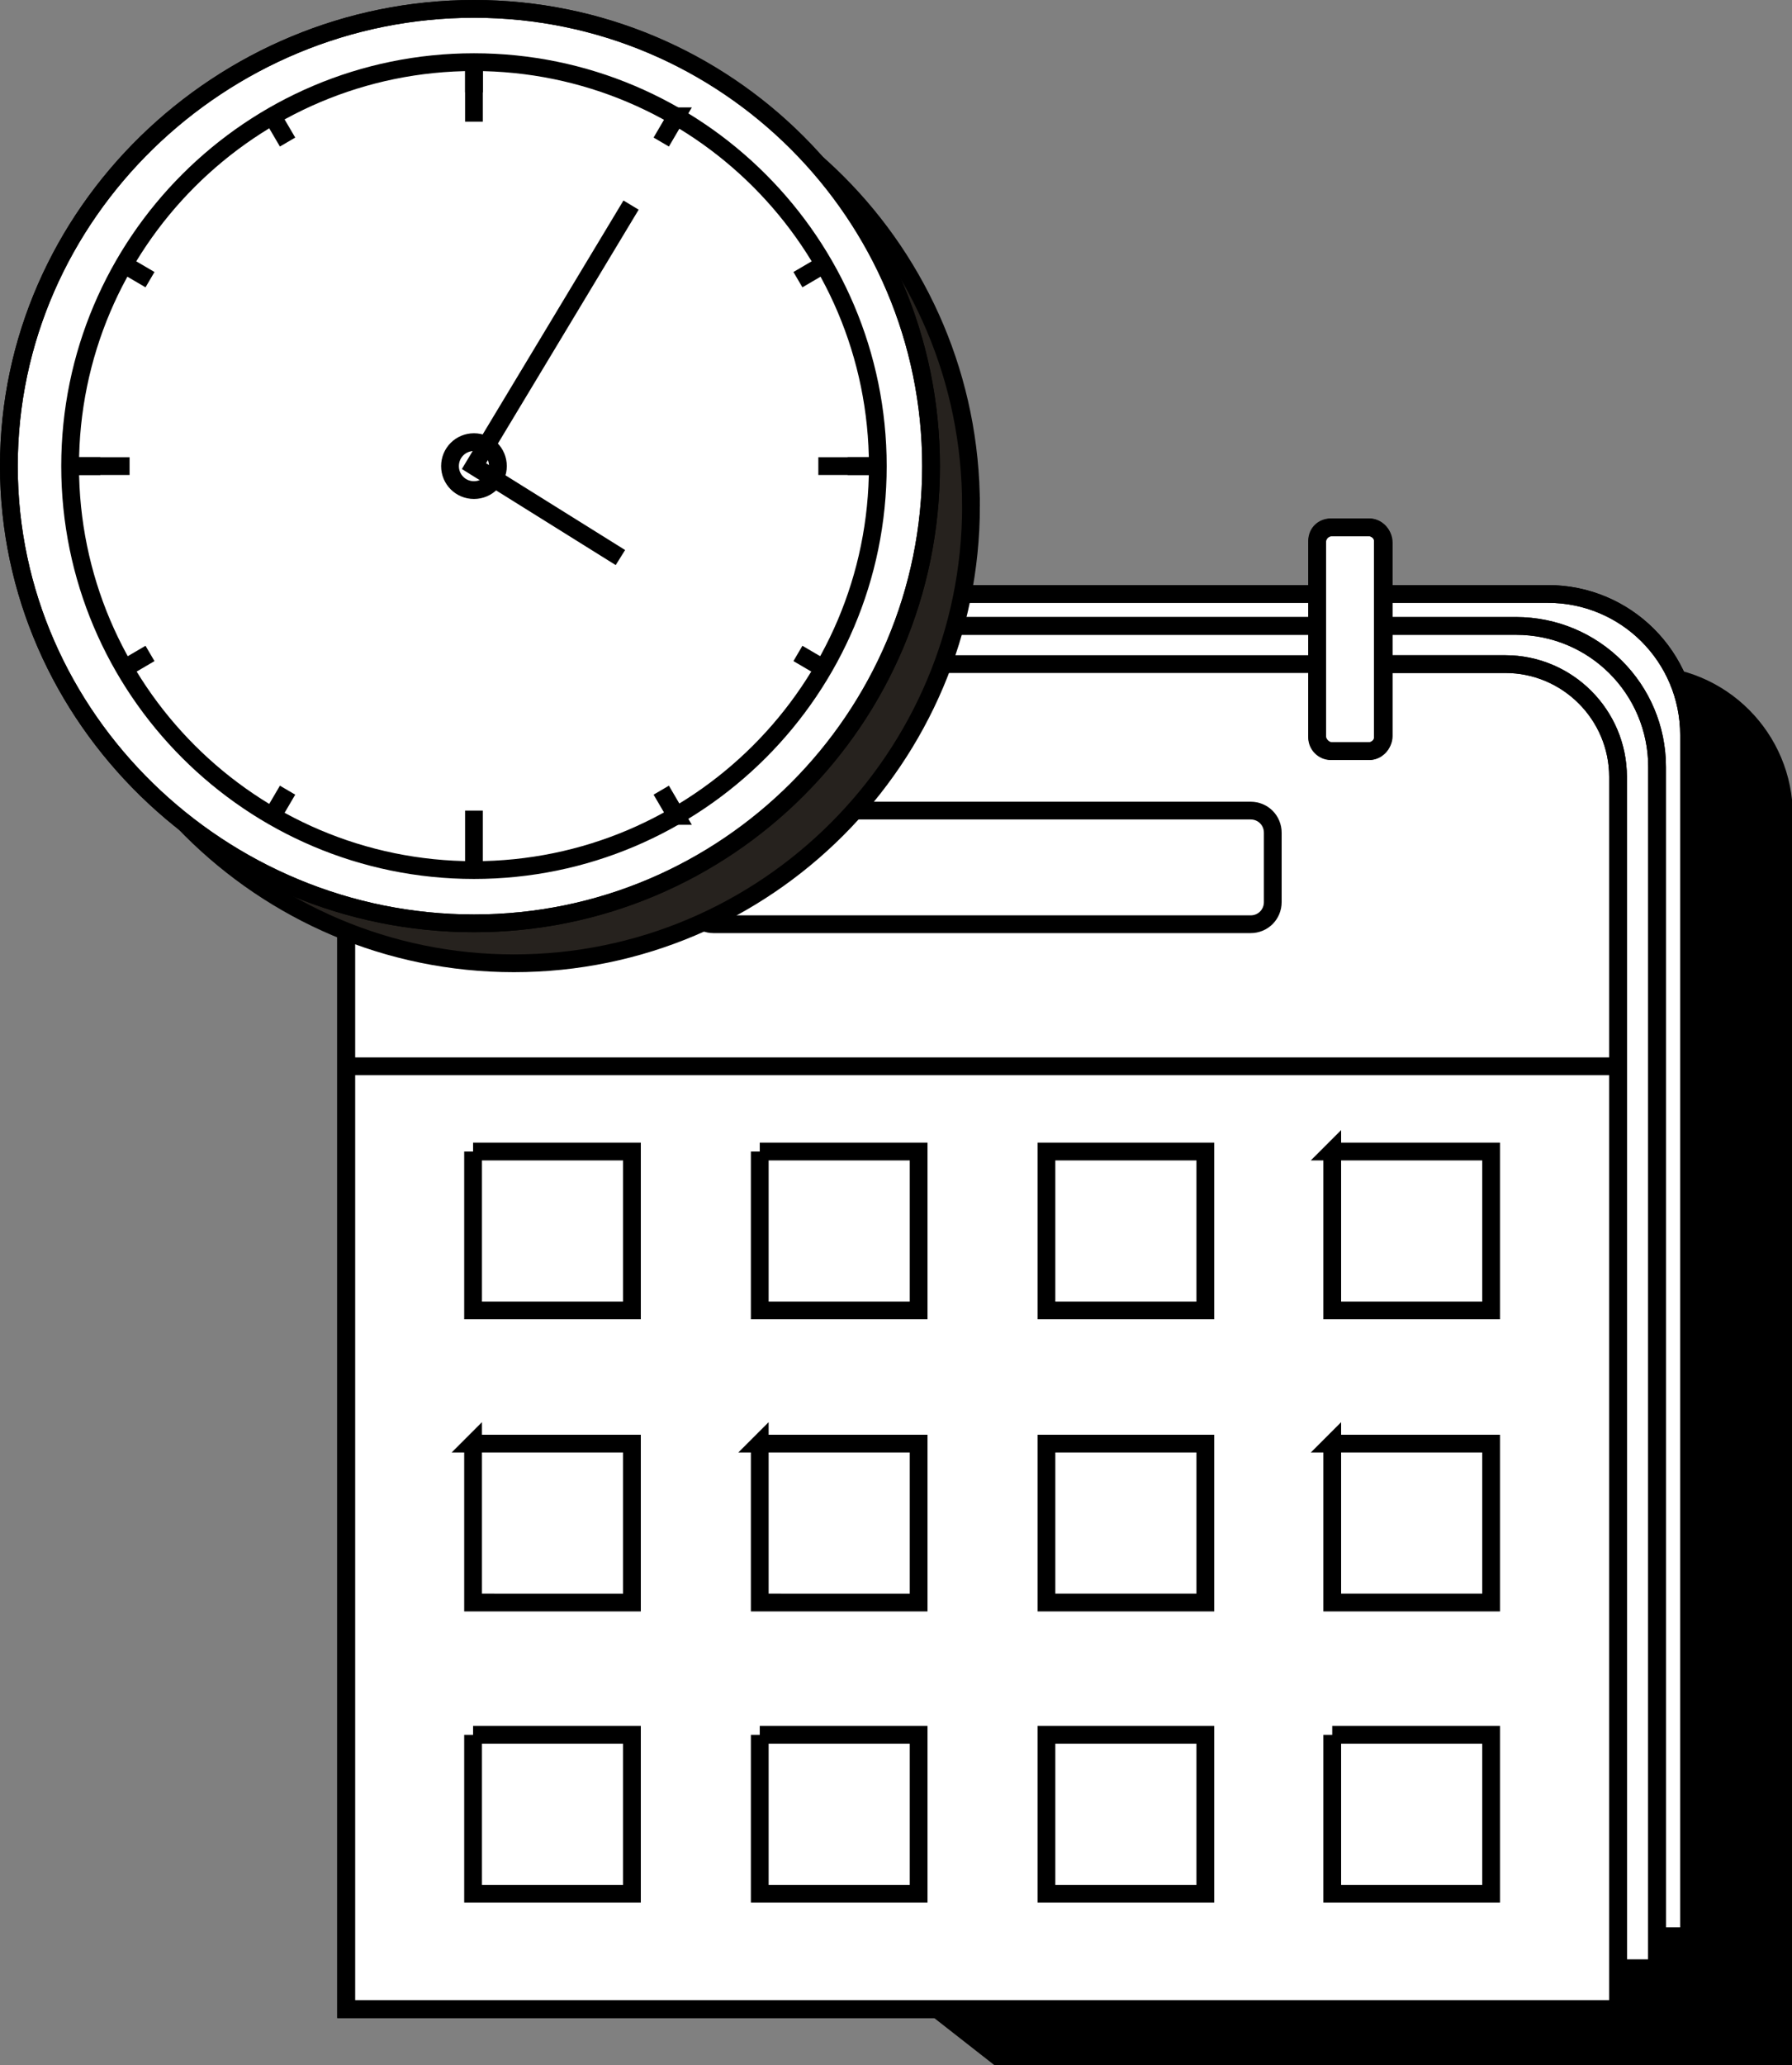
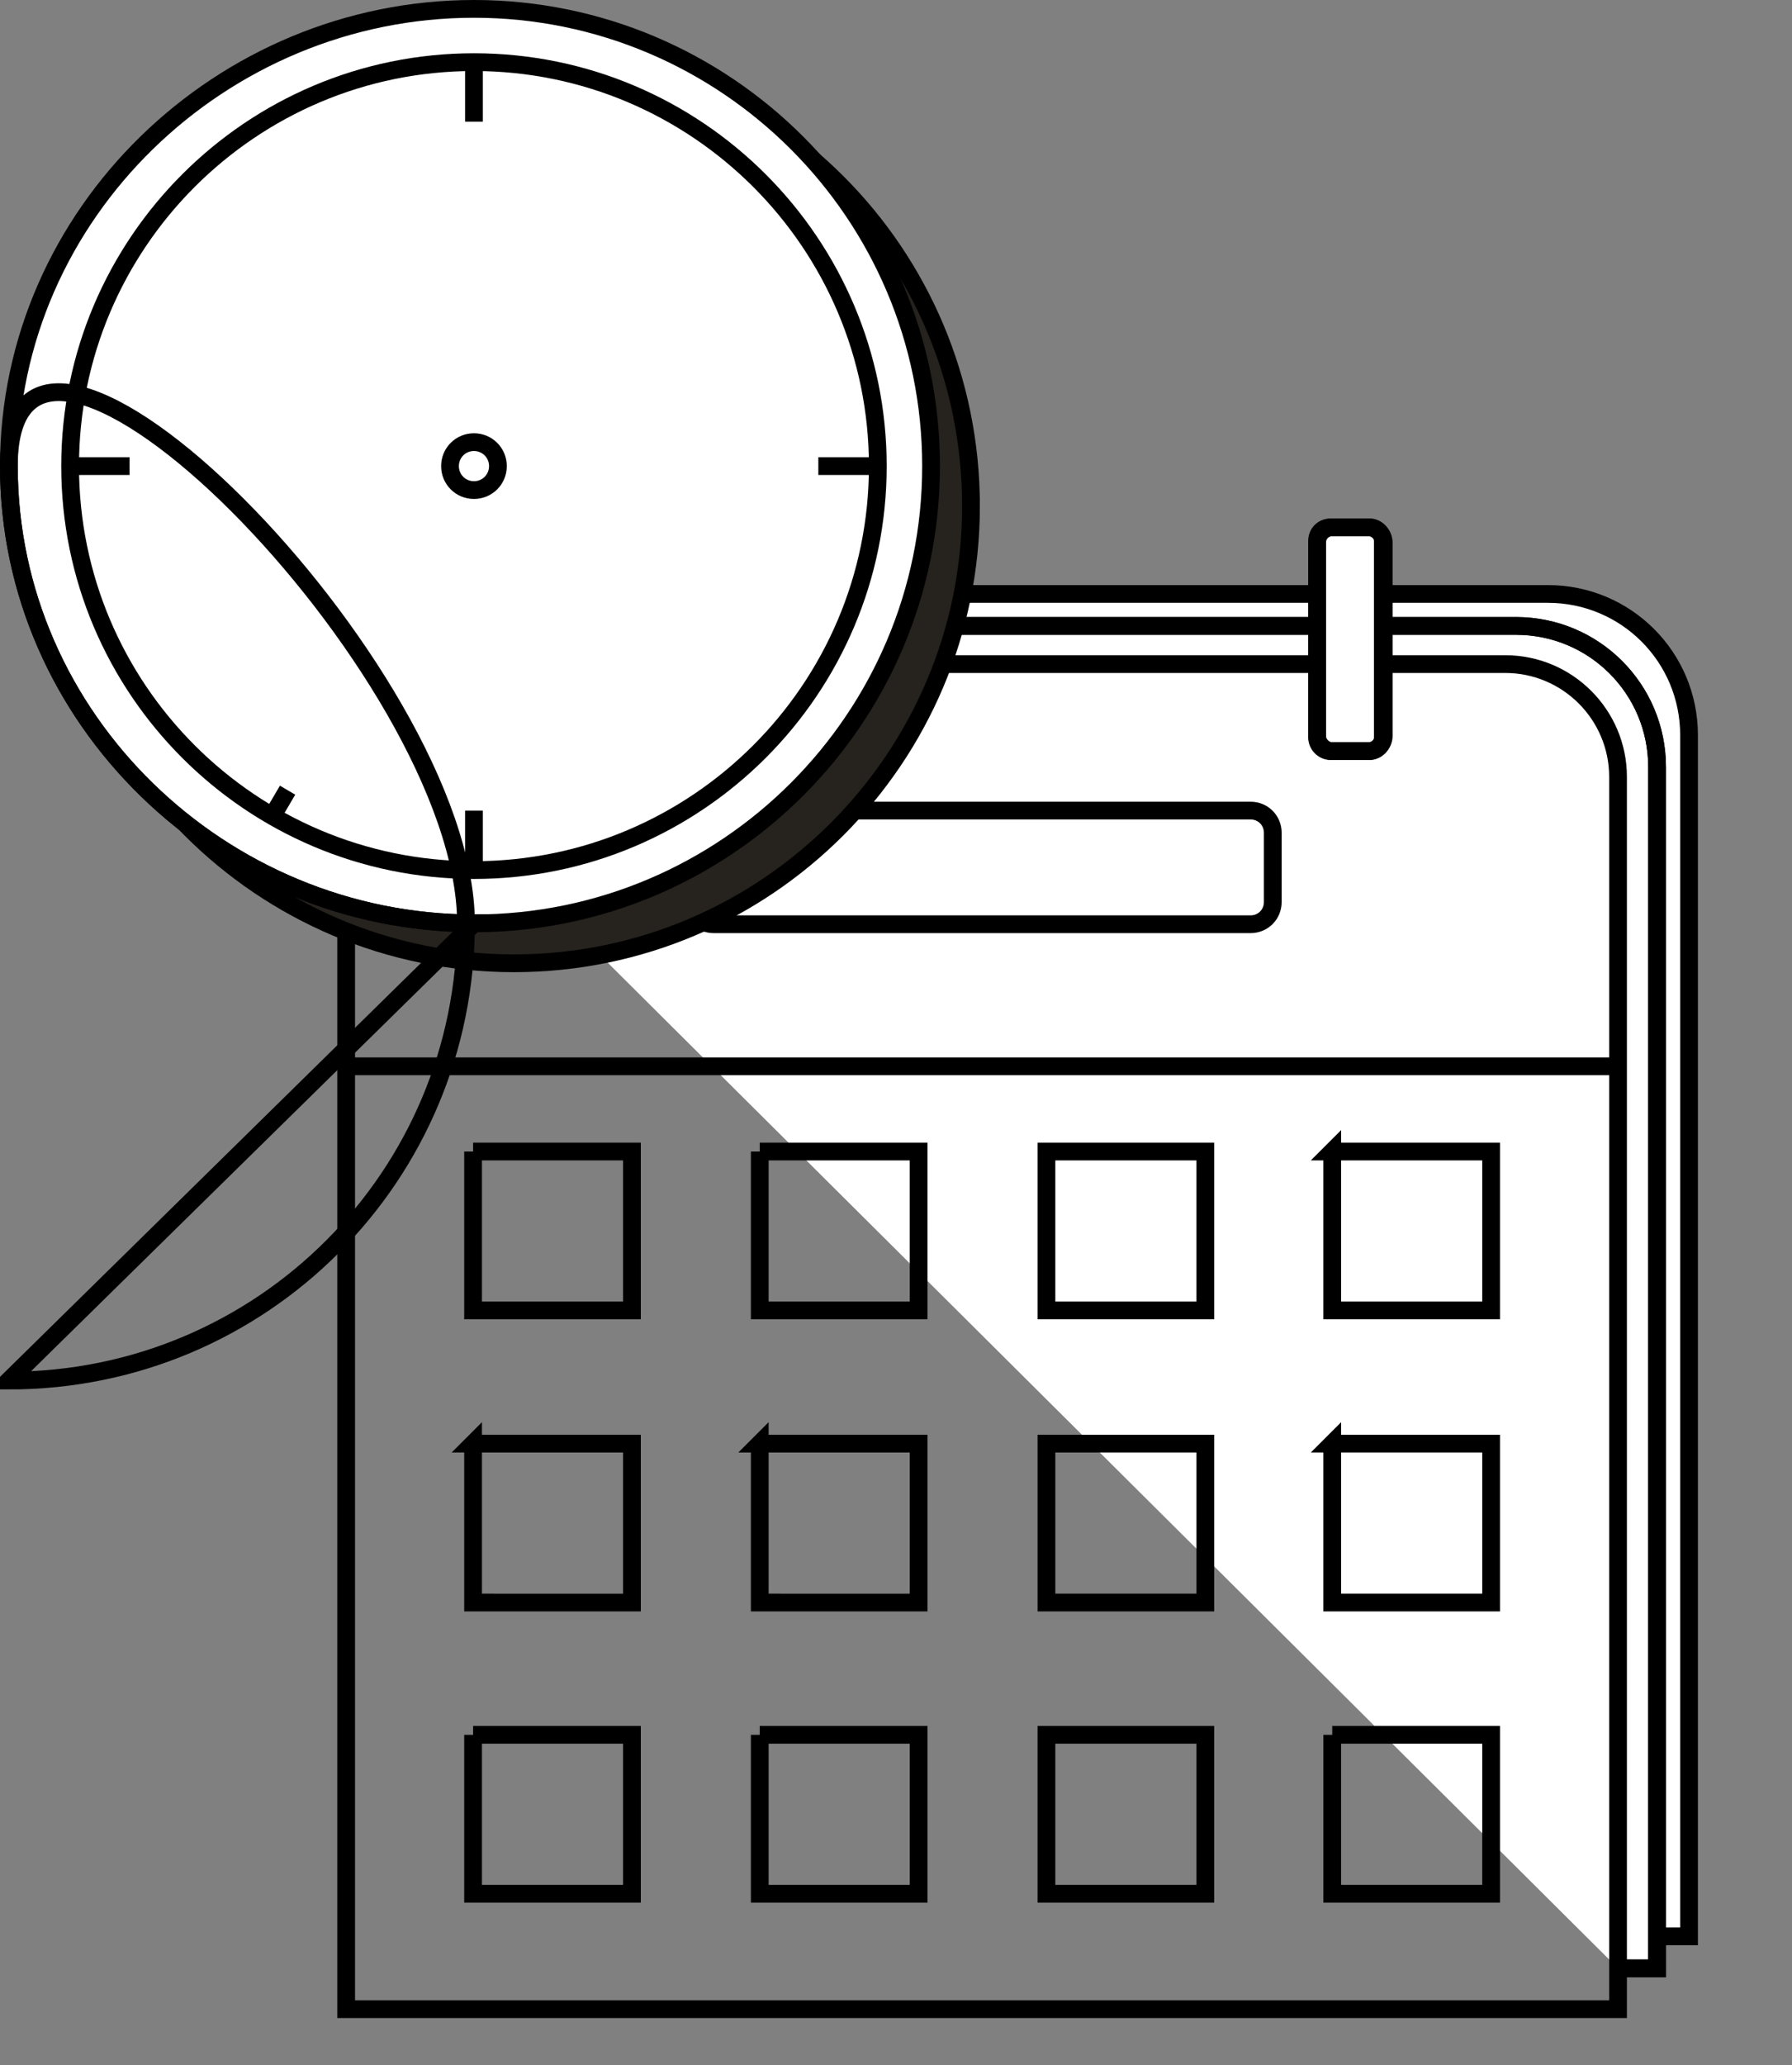
<svg xmlns="http://www.w3.org/2000/svg" version="1.1" id="Warstwa_1" x="0" y="0" viewBox="0 0 201.9 232.6" xml:space="preserve">
  <rect x="0" y="0" width="201.9" height="232.6" fill="#808080" stroke="none" />
  <style>.st1,.st2{stroke:#000;stroke-width:2}.st1{fill-rule:evenodd;clip-rule:evenodd;fill:#fff}.st2{fill:none}</style>
-   <path d="M70.3 67h56.5l58.3 9c8.8 0 15.9 7.1 15.9 15.9v139.8h-88.5l-6.9-5.4" fill-rule="evenodd" clip-rule="evenodd" stroke="#000" stroke-width="2" />
  <path class="st1" d="M44.4 77.3c0-5.4 6-10.4 13.4-10.4h116.6c8.8 0 15.9 7.1 15.9 15.9v135.3h-4.4" />
-   <path class="st2" d="M44.4 77.3c0-5.4 6-10.4 13.4-10.4h116.6c8.8 0 15.9 7.1 15.9 15.9v135.3h-4.4" />
  <path class="st1" d="M40.8 80.9c0-5.3 6-10.4 13.4-10.4h116.6c8.8 0 15.9 7.1 15.9 15.9v135.3h-4.4" />
  <path class="st2" d="M40.8 80.9c0-5.3 6-10.4 13.4-10.4h116.6c8.8 0 15.9 7.1 15.9 15.9v135.3h-4.4" />
-   <path class="st1" d="M155.9 74.8h13.7c7 0 12.7 5.7 12.7 12.7v138.8H39V87.4c0-7 5.7-12.7 12.7-12.7h14.5" />
  <path class="st2" d="M155.9 74.8h13.7c7 0 12.7 5.7 12.7 12.7v138.8H39V87.4c0-7 5.7-12.7 12.7-12.7h14.5m7.4.1h74.8-74.8zM39 120.1h143.2H39z" />
  <path class="st2" d="M80.4 91.3h60.5c1.4 0 2.5 1.1 2.5 2.5v7.8c0 1.4-1.1 2.5-2.5 2.5H80.4c-1.4 0-2.5-1.1-2.5-2.5v-7.8c-.1-1.4 1.1-2.5 2.5-2.5zm-27.1 38.4h17.9v17.9H53.3v-17.9zm32.3 0h17.9v17.9H85.6v-17.9zm32.3 0h17.9v17.9h-17.9v-17.9zm32.2 0H168v17.9h-17.9v-17.9zm-96.8 32.9h17.9v17.9H53.3v-17.9zm32.3 0h17.9v17.9H85.6v-17.9zm64.5 0H168v17.9h-17.9v-17.9zm-96.8 32.8h17.9v17.9H53.3v-17.9zm32.3 0h17.9v17.9H85.6v-17.9zm32.3 0h17.9v17.9h-17.9v-17.9zm32.2 0H168v17.9h-17.9v-17.9z" />
  <path class="st1" d="M67.7 59.4h4.4c.8 0 1.5.7 1.5 1.5v22.2c0 .8-.7 1.5-1.5 1.5h-4.4c-.8 0-1.5-.7-1.5-1.5V60.9c0-.9.6-1.5 1.5-1.5z" />
-   <path class="st2" d="M67.9 59.4H72c.9 0 1.7.8 1.7 1.7v21.8c0 .9-.8 1.7-1.7 1.7h-4.1c-.9 0-1.7-.8-1.7-1.7V61.1c0-1 .7-1.7 1.7-1.7z" />
  <path class="st1" d="M149.9 59.4h4.4c.8 0 1.5.7 1.5 1.5v22.2c0 .8-.7 1.5-1.5 1.5h-4.4c-.8 0-1.5-.7-1.5-1.5V60.9c0-.9.7-1.5 1.5-1.5z" />
  <path class="st2" d="M150.1 59.4h4.1c.9 0 1.7.8 1.7 1.7v21.8c0 .9-.8 1.7-1.7 1.7h-4.1c-.9 0-1.7-.8-1.7-1.7V61.1c0-1 .8-1.7 1.7-1.7zm-32.2 103.2h17.9v17.9h-17.9v-17.9z" />
  <path d="M109.4 57c0 28.4-23.1 51.5-51.5 51.5S6.4 85.4 6.4 57s23-51.5 51.5-51.5 51.5 23 51.5 51.5z" fill-rule="evenodd" clip-rule="evenodd" fill="#26221e" stroke="#000" stroke-width="2" />
  <path class="st1" d="M104.9 52.5c0 28.4-23.1 51.5-51.5 51.5S1 81 1 52.5 25 1 53.4 1s51.5 23.1 51.5 51.5z" />
-   <path class="st2" d="M53.4 104C24.9 104 1 81 1 52.5S24.9 1 53.4 1s51.5 23 51.5 51.5-23 51.5-51.5 51.5z" />
+   <path class="st2" d="M53.4 104C24.9 104 1 81 1 52.5s51.5 23 51.5 51.5-23 51.5-51.5 51.5z" />
  <path class="st2" d="M98.9 52.5C98.9 77.6 78.5 98 53.4 98S7.9 77.6 7.9 52.5 28.3 7 53.4 7s45.5 20.4 45.5 45.5zM53.4 98v-6.7V98zM7.9 52.5h6.7-6.7zM53.4 7v6.7V7zm45.5 45.5h-6.7 6.7zM53.4 98v-3.4V98zm-22.7-6.1l1.7-2.9-1.7 2.9z" />
-   <path class="st2" d="M14 75.3l2.9-1.7-2.9 1.7zM7.9 52.5h3.4-3.4zM14 29.8l2.9 1.7-2.9-1.7zm16.7-16.7l1.7 2.9-1.7-2.9zM53.4 7v3.4V7zm22.8 6.1L74.5 16l1.7-2.9zm16.6 16.7l-2.9 1.7 2.9-1.7zm6.1 22.7h-3.4 3.4zm-6.1 22.8l-2.9-1.7 2.9 1.7zM76.2 91.9L74.5 89l1.7 2.9zm-5.1-68.8L53.4 52.5l16.5 10.3" />
  <path class="st2" d="M56.1 52.5c0 1.5-1.2 2.7-2.7 2.7-1.5 0-2.7-1.2-2.7-2.7 0-1.5 1.2-2.7 2.7-2.7 1.5 0 2.7 1.2 2.7 2.7z" />
</svg>